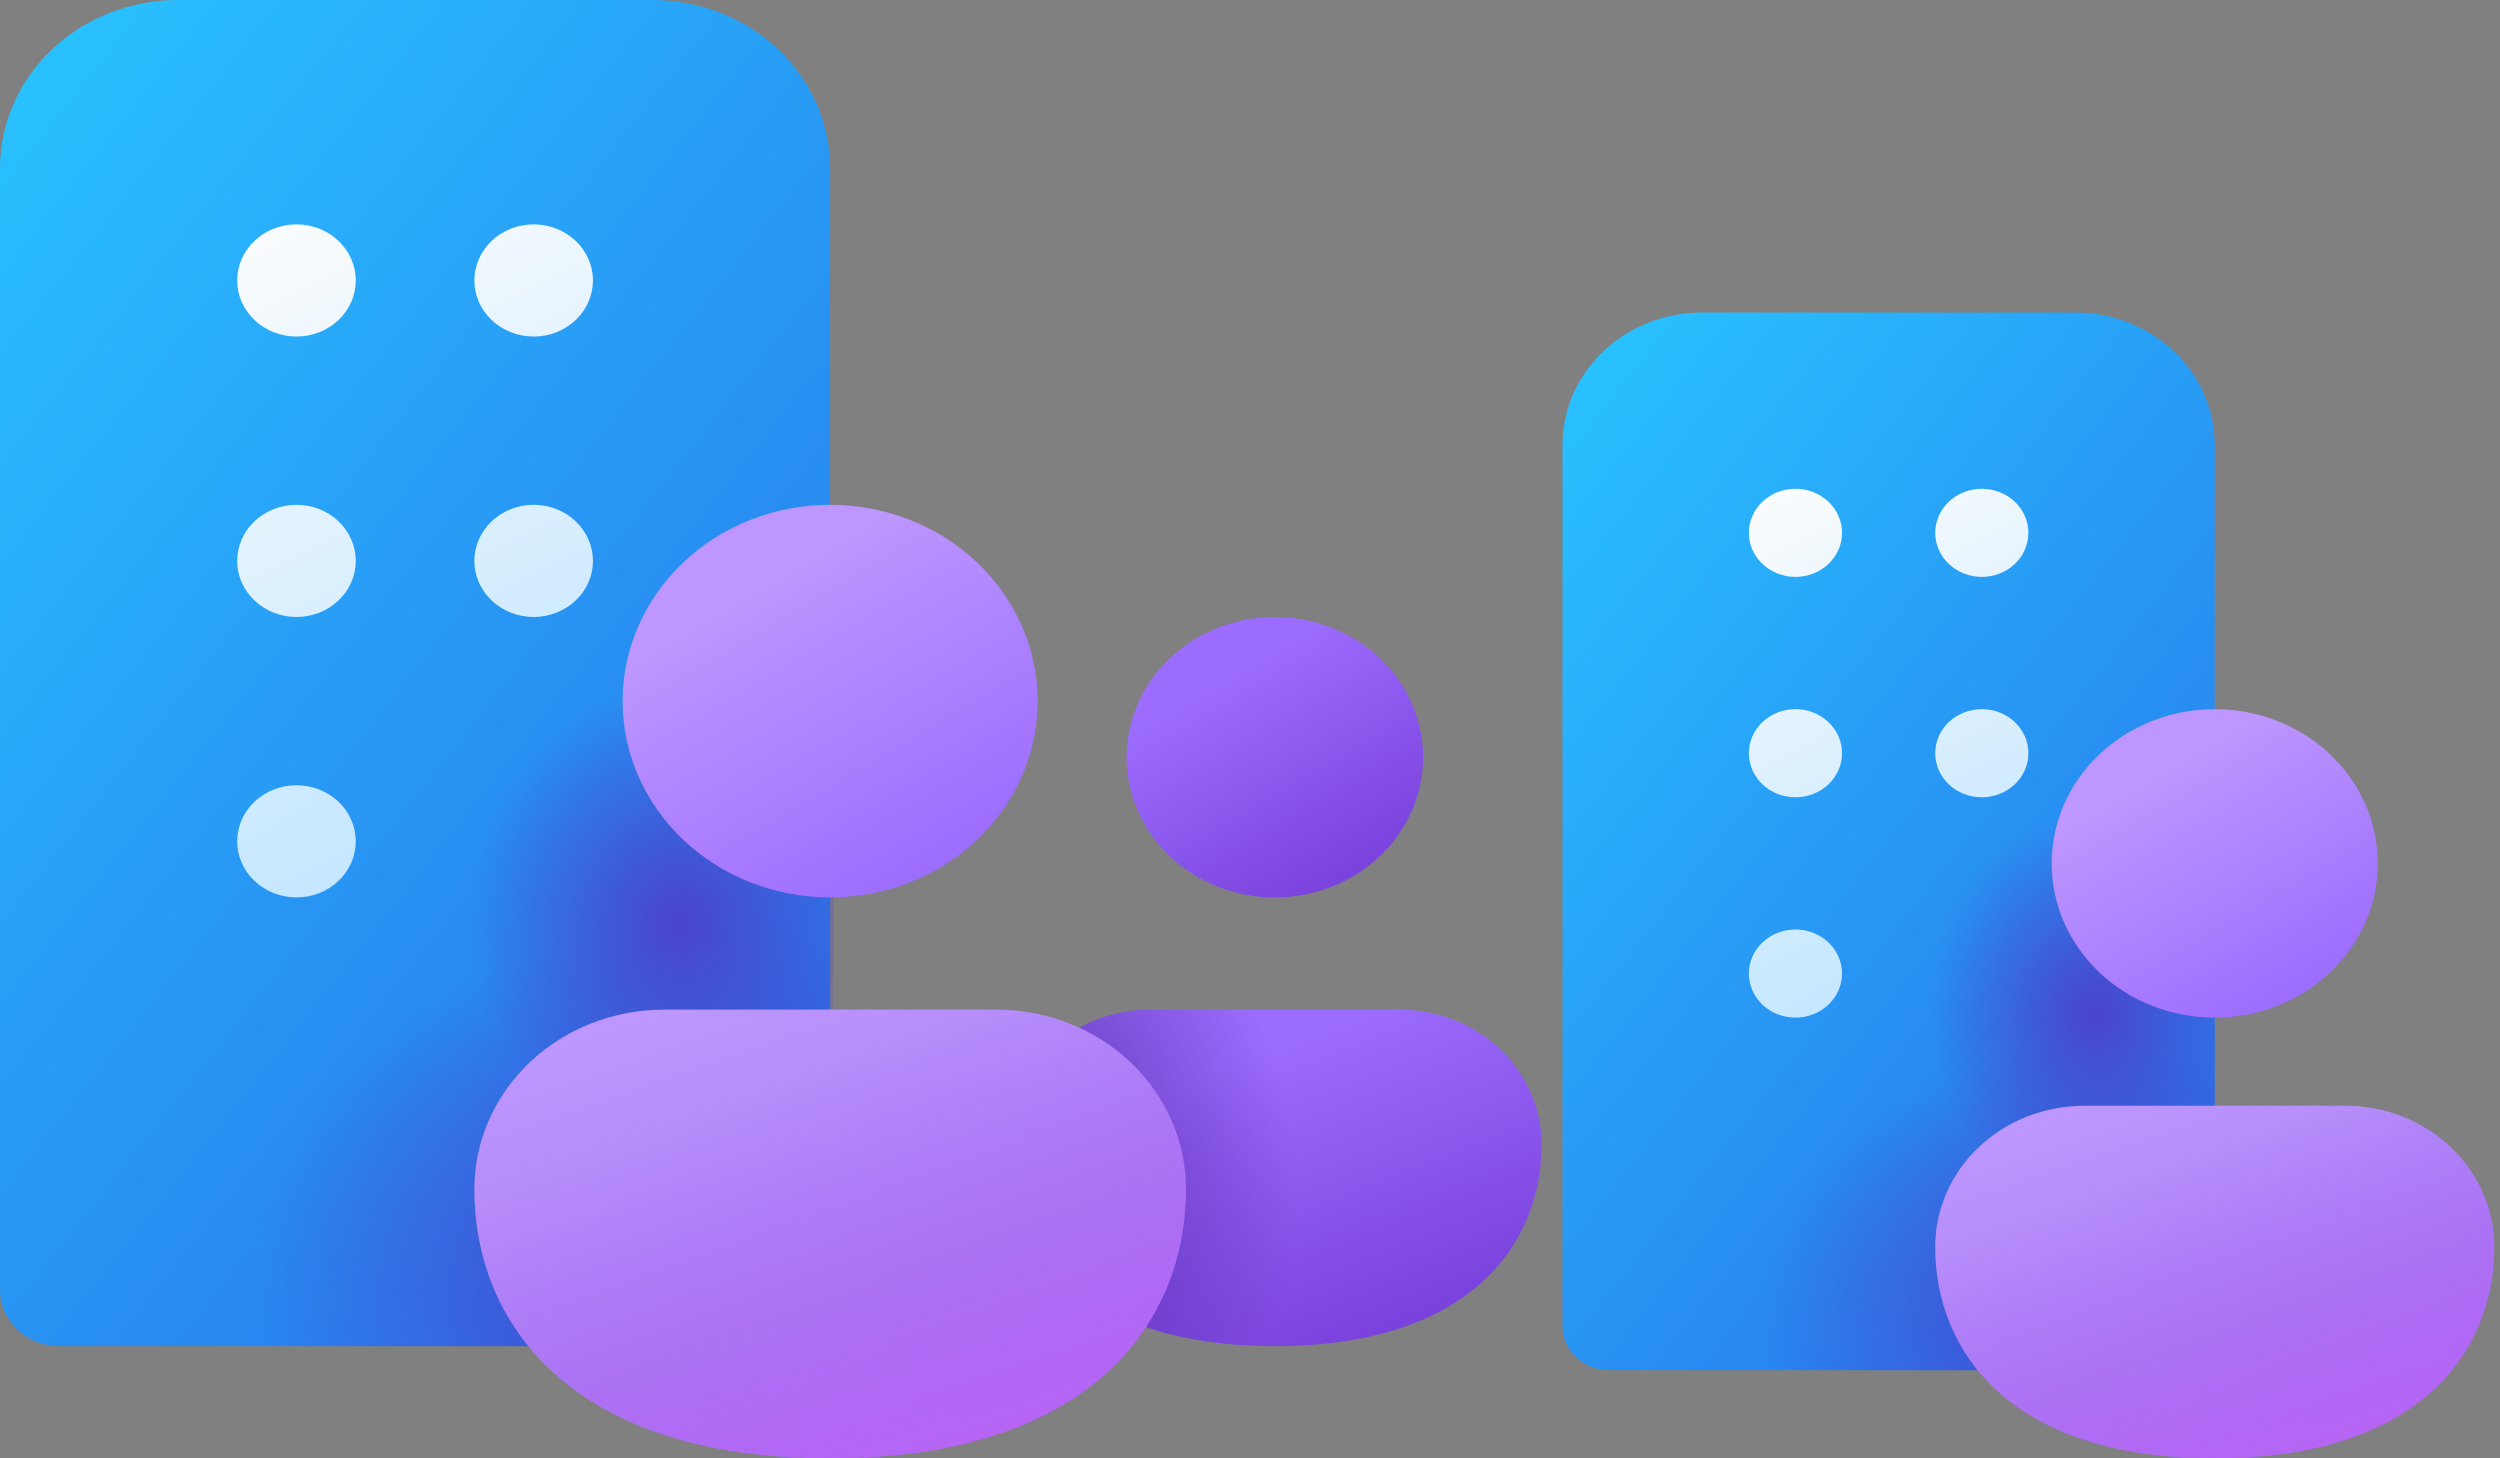
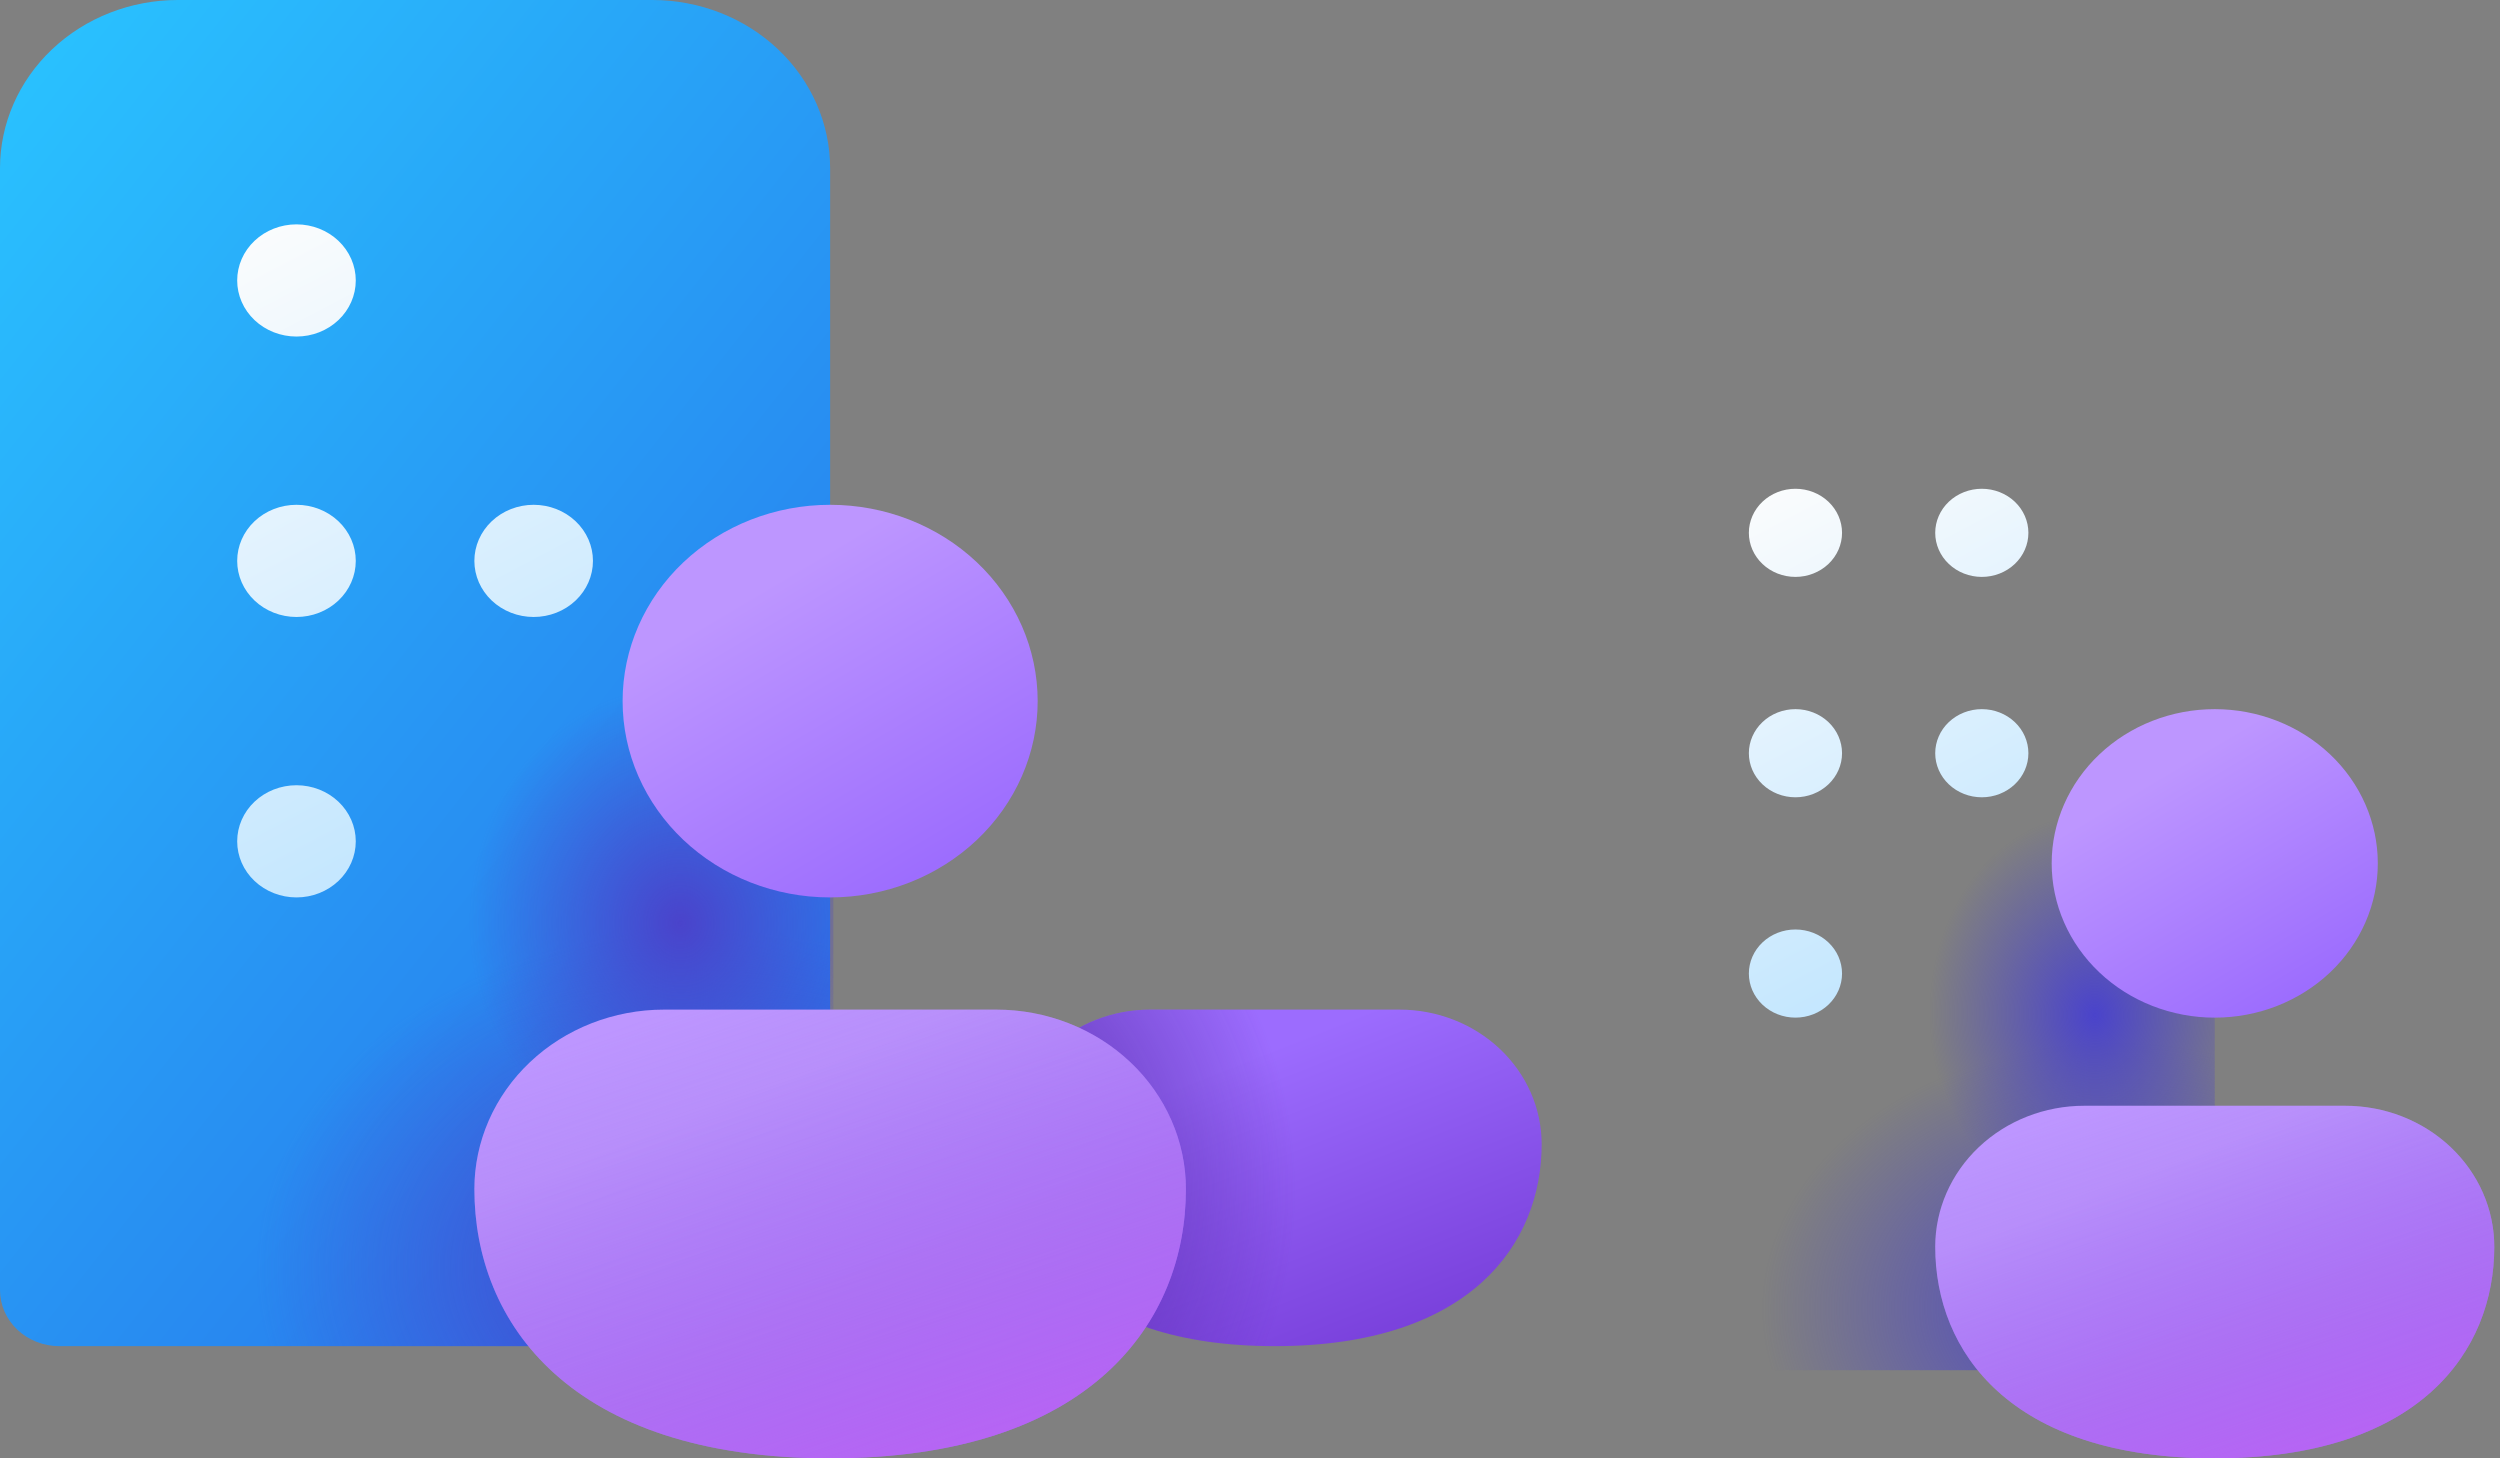
<svg xmlns="http://www.w3.org/2000/svg" width="240" height="140" viewBox="0 0 240 140" fill="none">
  <rect x="0" y="0" width="240" height="140" fill="#808080" stroke="none" />
  <path d="M0 16.154C0 11.87 1.799 7.761 5.002 4.731C8.204 1.702 12.548 0 17.077 0H62.615C67.144 0 71.488 1.702 74.691 4.731C77.893 7.761 79.692 11.87 79.692 16.154V129.231H5.692C4.183 129.231 2.735 128.663 1.667 127.654C0.6 126.644 0 125.274 0 123.846V16.154Z" fill="url(#paint0_linear_3063_2412)" />
  <path d="M0 16.154C0 11.87 1.799 7.761 5.002 4.731C8.204 1.702 12.548 0 17.077 0H62.615C67.144 0 71.488 1.702 74.691 4.731C77.893 7.761 79.692 11.87 79.692 16.154V129.231H5.692C4.183 129.231 2.735 128.663 1.667 127.654C0.6 126.644 0 125.274 0 123.846V16.154Z" fill="url(#paint1_radial_3063_2412)" />
  <path d="M0 24C0 20.022 1.806 16.206 5.021 13.393C8.236 10.58 12.596 9 17.143 9H62.857C67.404 9 71.764 10.58 74.979 13.393C78.194 16.206 80 20.022 80 24V129H5.714C4.199 129 2.745 128.473 1.674 127.536C0.602 126.598 0 125.326 0 124V24Z" fill="url(#paint2_radial_3063_2412)" />
  <path d="M34.154 80.767C34.154 82.195 33.554 83.565 32.487 84.575C31.419 85.585 29.971 86.152 28.462 86.152C26.952 86.152 25.504 85.585 24.437 84.575C23.369 83.565 22.77 82.195 22.77 80.767C22.77 79.339 23.369 77.97 24.437 76.96C25.504 75.95 26.952 75.383 28.462 75.383C29.971 75.383 31.419 75.95 32.487 76.96C33.554 77.97 34.154 79.339 34.154 80.767Z" fill="url(#paint3_linear_3063_2412)" />
  <path d="M56.924 53.846C56.924 55.274 56.324 56.643 55.256 57.653C54.189 58.663 52.741 59.23 51.231 59.23C49.722 59.23 48.274 58.663 47.206 57.653C46.139 56.643 45.539 55.274 45.539 53.846C45.539 52.417 46.139 51.048 47.206 50.038C48.274 49.028 49.722 48.461 51.231 48.461C52.741 48.461 54.189 49.028 55.256 50.038C56.324 51.048 56.924 52.417 56.924 53.846Z" fill="url(#paint4_linear_3063_2412)" />
  <path d="M34.154 53.846C34.154 55.274 33.554 56.643 32.487 57.653C31.419 58.663 29.971 59.23 28.462 59.23C26.952 59.23 25.504 58.663 24.437 57.653C23.369 56.643 22.77 55.274 22.77 53.846C22.77 52.417 23.369 51.048 24.437 50.038C25.504 49.028 26.952 48.461 28.462 48.461C29.971 48.461 31.419 49.028 32.487 50.038C33.554 51.048 34.154 52.417 34.154 53.846Z" fill="url(#paint5_linear_3063_2412)" />
-   <path d="M56.924 26.924C56.924 28.352 56.324 29.721 55.256 30.731C54.189 31.741 52.741 32.308 51.231 32.308C49.722 32.308 48.274 31.741 47.206 30.731C46.139 29.721 45.539 28.352 45.539 26.924C45.539 25.496 46.139 24.126 47.206 23.116C48.274 22.106 49.722 21.539 51.231 21.539C52.741 21.539 54.189 22.106 55.256 23.116C56.324 24.126 56.924 25.496 56.924 26.924Z" fill="url(#paint6_linear_3063_2412)" />
  <path d="M34.154 26.924C34.154 28.352 33.554 29.721 32.487 30.731C31.419 31.741 29.971 32.308 28.462 32.308C26.952 32.308 25.504 31.741 24.437 30.731C23.369 29.721 22.77 28.352 22.77 26.924C22.77 25.496 23.369 24.126 24.437 23.116C25.504 22.106 26.952 21.539 28.462 21.539C29.971 21.539 31.419 22.106 32.487 23.116C33.554 24.126 34.154 25.496 34.154 26.924Z" fill="url(#paint7_linear_3063_2412)" />
  <path d="M122.385 129.23C141.17 129.23 148 119.408 148 109.845C148 106.418 146.561 103.131 143.999 100.707C141.437 98.283 137.962 96.922 134.339 96.922H110.431C106.808 96.922 103.333 98.283 100.771 100.707C98.209 103.131 96.769 106.418 96.769 109.845C96.769 119.408 103.6 129.23 122.385 129.23Z" fill="url(#paint8_linear_3063_2412)" />
  <path d="M122.385 129.23C141.17 129.23 148 119.408 148 109.845C148 106.418 146.561 103.131 143.999 100.707C141.437 98.283 137.962 96.922 134.339 96.922H110.431C106.808 96.922 103.333 98.283 100.771 100.707C98.209 103.131 96.769 106.418 96.769 109.845C96.769 119.408 103.6 129.23 122.385 129.23Z" fill="url(#paint9_radial_3063_2412)" fill-opacity="0.5" />
-   <path d="M136.614 72.696C136.614 76.266 135.115 79.69 132.446 82.215C129.777 84.739 126.157 86.157 122.383 86.157C118.609 86.157 114.989 84.739 112.32 82.215C109.652 79.69 108.152 76.266 108.152 72.696C108.152 69.126 109.652 65.702 112.32 63.177C114.989 60.653 118.609 59.234 122.383 59.234C126.157 59.234 129.777 60.653 132.446 63.177C135.115 65.702 136.614 69.126 136.614 72.696Z" fill="url(#paint10_linear_3063_2412)" />
  <path d="M79.693 139.999C104.739 139.999 113.847 126.903 113.847 114.153C113.847 109.583 111.928 105.2 108.512 101.969C105.096 98.737 100.462 96.922 95.631 96.922H63.755C58.923 96.922 54.29 98.737 50.874 101.969C47.458 105.2 45.539 109.583 45.539 114.153C45.539 126.903 54.647 139.999 79.693 139.999Z" fill="url(#paint11_linear_3063_2412)" />
  <path d="M79.693 139.999C104.739 139.999 113.847 126.903 113.847 114.153C113.847 109.583 111.928 105.2 108.512 101.969C105.096 98.737 100.462 96.922 95.631 96.922H63.755C58.923 96.922 54.29 98.737 50.874 101.969C47.458 105.2 45.539 109.583 45.539 114.153C45.539 126.903 54.647 139.999 79.693 139.999Z" fill="url(#paint12_linear_3063_2412)" />
  <path d="M99.616 67.307C99.616 69.782 99.1 72.233 98.099 74.519C97.098 76.806 95.63 78.883 93.78 80.633C91.93 82.383 89.734 83.772 87.317 84.719C84.9 85.666 82.309 86.153 79.693 86.153C77.076 86.153 74.486 85.666 72.068 84.719C69.651 83.772 67.455 82.383 65.605 80.633C63.755 78.883 62.287 76.806 61.286 74.519C60.285 72.233 59.77 69.782 59.77 67.307C59.77 62.309 61.869 57.515 65.605 53.981C69.341 50.447 74.409 48.461 79.693 48.461C84.977 48.461 90.044 50.447 93.78 53.981C97.517 57.515 99.616 62.309 99.616 67.307Z" fill="url(#paint13_linear_3063_2412)" />
-   <path d="M150 42.692C150 39.326 151.414 36.098 153.93 33.718C156.446 31.337 159.859 30 163.418 30H199.198C202.756 30 206.169 31.337 208.685 33.718C211.202 36.098 212.615 39.326 212.615 42.692V131.538H154.473C153.286 131.538 152.149 131.093 151.31 130.299C150.471 129.506 150 128.43 150 127.308V42.692Z" fill="url(#paint14_linear_3063_2412)" />
  <path d="M150 42.692C150 39.326 151.414 36.098 153.93 33.718C156.446 31.337 159.859 30 163.418 30H199.198C202.756 30 206.169 31.337 208.685 33.718C211.202 36.098 212.615 39.326 212.615 42.692V131.538H154.473C153.286 131.538 152.149 131.093 151.31 130.299C150.471 129.506 150 128.43 150 127.308V42.692Z" fill="url(#paint15_radial_3063_2412)" />
  <path d="M150 42.692C150 39.326 151.414 36.098 153.93 33.718C156.446 31.337 159.859 30 163.418 30H199.198C202.756 30 206.169 31.337 208.685 33.718C211.202 36.098 212.615 39.326 212.615 42.692V131.538H154.473C153.286 131.538 152.149 131.093 151.31 130.299C150.471 129.506 150 128.43 150 127.308V42.692Z" fill="url(#paint16_radial_3063_2412)" />
  <path d="M176.836 93.461C176.836 94.583 176.364 95.659 175.526 96.453C174.687 97.246 173.549 97.692 172.363 97.692C171.177 97.692 170.039 97.246 169.201 96.453C168.362 95.659 167.891 94.583 167.891 93.461C167.891 92.339 168.362 91.263 169.201 90.47C170.039 89.676 171.177 89.231 172.363 89.231C173.549 89.231 174.687 89.676 175.526 90.47C176.364 91.263 176.836 92.339 176.836 93.461Z" fill="url(#paint17_linear_3063_2412)" />
  <path d="M194.726 72.309C194.726 73.431 194.255 74.507 193.416 75.3C192.578 76.094 191.44 76.54 190.254 76.54C189.068 76.54 187.93 76.094 187.091 75.3C186.252 74.507 185.781 73.431 185.781 72.309C185.781 71.187 186.252 70.111 187.091 69.317C187.93 68.524 189.068 68.078 190.254 68.078C191.44 68.078 192.578 68.524 193.416 69.317C194.255 70.111 194.726 71.187 194.726 72.309Z" fill="url(#paint18_linear_3063_2412)" />
  <path d="M176.836 72.309C176.836 73.431 176.364 74.507 175.526 75.3C174.687 76.094 173.549 76.54 172.363 76.54C171.177 76.54 170.039 76.094 169.201 75.3C168.362 74.507 167.891 73.431 167.891 72.309C167.891 71.187 168.362 70.111 169.201 69.317C170.039 68.524 171.177 68.078 172.363 68.078C173.549 68.078 174.687 68.524 175.526 69.317C176.364 70.111 176.836 71.187 176.836 72.309Z" fill="url(#paint19_linear_3063_2412)" />
  <path d="M194.726 51.153C194.726 52.275 194.255 53.351 193.416 54.144C192.578 54.938 191.44 55.383 190.254 55.383C189.068 55.383 187.93 54.938 187.091 54.144C186.252 53.351 185.781 52.275 185.781 51.153C185.781 50.031 186.252 48.955 187.091 48.161C187.93 47.368 189.068 46.922 190.254 46.922C191.44 46.922 192.578 47.368 193.416 48.161C194.255 48.955 194.726 50.031 194.726 51.153Z" fill="url(#paint20_linear_3063_2412)" />
  <path d="M176.836 51.153C176.836 52.275 176.364 53.351 175.526 54.144C174.687 54.938 173.549 55.383 172.363 55.383C171.177 55.383 170.039 54.938 169.201 54.144C168.362 53.351 167.891 52.275 167.891 51.153C167.891 50.031 168.362 48.955 169.201 48.161C170.039 47.368 171.177 46.922 172.363 46.922C173.549 46.922 174.687 47.368 175.526 48.161C176.364 48.955 176.836 50.031 176.836 51.153Z" fill="url(#paint21_linear_3063_2412)" />
  <path d="M212.616 139.998C232.295 139.998 239.452 129.709 239.452 119.691C239.452 116.1 237.944 112.657 235.26 110.118C232.576 107.579 228.935 106.152 225.139 106.152H200.093C196.298 106.152 192.657 107.579 189.973 110.118C187.289 112.657 185.781 116.1 185.781 119.691C185.781 129.709 192.937 139.998 212.616 139.998Z" fill="url(#paint22_linear_3063_2412)" />
  <path d="M212.616 139.998C232.295 139.998 239.452 129.709 239.452 119.691C239.452 116.1 237.944 112.657 235.26 110.118C232.576 107.579 228.935 106.152 225.139 106.152H200.093C196.298 106.152 192.657 107.579 189.973 110.118C187.289 112.657 185.781 116.1 185.781 119.691C185.781 129.709 192.937 139.998 212.616 139.998Z" fill="url(#paint23_linear_3063_2412)" />
  <path d="M228.269 82.886C228.269 84.83 227.864 86.756 227.077 88.552C226.29 90.349 225.137 91.981 223.684 93.356C222.23 94.731 220.504 95.822 218.605 96.566C216.706 97.311 214.67 97.694 212.615 97.694C210.559 97.694 208.524 97.311 206.624 96.566C204.725 95.822 202.999 94.731 201.546 93.356C200.092 91.981 198.939 90.349 198.153 88.552C197.366 86.756 196.961 84.83 196.961 82.886C196.961 78.959 198.61 75.192 201.546 72.415C204.481 69.638 208.463 68.078 212.615 68.078C216.766 68.078 220.748 69.638 223.684 72.415C226.619 75.192 228.269 78.959 228.269 82.886Z" fill="url(#paint24_linear_3063_2412)" />
  <defs>
    <linearGradient id="paint0_linear_3063_2412" x1="1.21734e-06" y1="4.038" x2="119.965" y2="98.752" gradientUnits="userSpaceOnUse">
      <stop stop-color="#29C3FF" />
      <stop offset="1" stop-color="#2764E7" />
    </linearGradient>
    <radialGradient id="paint1_radial_3063_2412" cx="0" cy="0" r="1" gradientUnits="userSpaceOnUse" gradientTransform="translate(67.237 121.488) rotate(-0.825) scale(46.769 35.321)">
      <stop stop-color="#4A43CB" />
      <stop offset="0.914" stop-color="#4A43CB" stop-opacity="0" />
    </radialGradient>
    <radialGradient id="paint2_radial_3063_2412" cx="0" cy="0" r="1" gradientUnits="userSpaceOnUse" gradientTransform="translate(65.28 88.69) rotate(88.605) scale(22.819 20.287)">
      <stop stop-color="#4A43CB" />
      <stop offset="1" stop-color="#4A43CB" stop-opacity="0" />
    </radialGradient>
    <linearGradient id="paint3_linear_3063_2412" x1="33.016" y1="14.354" x2="70.705" y2="86.09" gradientUnits="userSpaceOnUse">
      <stop stop-color="#FDFDFD" />
      <stop offset="1" stop-color="#B3E0FF" />
    </linearGradient>
    <linearGradient id="paint4_linear_3063_2412" x1="33.016" y1="14.355" x2="70.706" y2="86.091" gradientUnits="userSpaceOnUse">
      <stop stop-color="#FDFDFD" />
      <stop offset="1" stop-color="#B3E0FF" />
    </linearGradient>
    <linearGradient id="paint5_linear_3063_2412" x1="33.016" y1="14.355" x2="70.705" y2="86.091" gradientUnits="userSpaceOnUse">
      <stop stop-color="#FDFDFD" />
      <stop offset="1" stop-color="#B3E0FF" />
    </linearGradient>
    <linearGradient id="paint6_linear_3063_2412" x1="33.016" y1="14.356" x2="70.706" y2="86.092" gradientUnits="userSpaceOnUse">
      <stop stop-color="#FDFDFD" />
      <stop offset="1" stop-color="#B3E0FF" />
    </linearGradient>
    <linearGradient id="paint7_linear_3063_2412" x1="33.016" y1="14.356" x2="70.705" y2="86.092" gradientUnits="userSpaceOnUse">
      <stop stop-color="#FDFDFD" />
      <stop offset="1" stop-color="#B3E0FF" />
    </linearGradient>
    <linearGradient id="paint8_linear_3063_2412" x1="108.951" y1="101.219" x2="121.452" y2="132.879" gradientUnits="userSpaceOnUse">
      <stop offset="0.125" stop-color="#9C6CFE" />
      <stop offset="1" stop-color="#7A41DC" />
    </linearGradient>
    <radialGradient id="paint9_radial_3063_2412" cx="0" cy="0" r="1" gradientUnits="userSpaceOnUse" gradientTransform="translate(90.28 113.076) rotate(-7.955) scale(34.043 38.017)">
      <stop offset="0.392" stop-color="#3B148A" />
      <stop offset="1" stop-color="#3B148A" stop-opacity="0" />
    </radialGradient>
    <linearGradient id="paint10_linear_3063_2412" x1="114.926" y1="62.81" x2="128.301" y2="85.394" gradientUnits="userSpaceOnUse">
      <stop offset="0.125" stop-color="#9C6CFE" />
      <stop offset="1" stop-color="#7A41DC" />
    </linearGradient>
    <linearGradient id="paint11_linear_3063_2412" x1="61.785" y1="102.651" x2="78.457" y2="144.869" gradientUnits="userSpaceOnUse">
      <stop offset="0.125" stop-color="#BD96FF" />
      <stop offset="1" stop-color="#9C6CFE" />
    </linearGradient>
    <linearGradient id="paint12_linear_3063_2412" x1="79.693" y1="91.796" x2="103.333" y2="161.852" gradientUnits="userSpaceOnUse">
      <stop stop-color="#885EDB" stop-opacity="0" />
      <stop offset="1" stop-color="#E362F8" />
    </linearGradient>
    <linearGradient id="paint13_linear_3063_2412" x1="69.242" y1="53.469" x2="87.971" y2="85.076" gradientUnits="userSpaceOnUse">
      <stop offset="0.125" stop-color="#BD96FF" />
      <stop offset="1" stop-color="#9C6CFE" />
    </linearGradient>
    <linearGradient id="paint14_linear_3063_2412" x1="150" y1="33.173" x2="244.258" y2="107.591" gradientUnits="userSpaceOnUse">
      <stop stop-color="#29C3FF" />
      <stop offset="1" stop-color="#2764E7" />
    </linearGradient>
    <radialGradient id="paint15_radial_3063_2412" cx="0" cy="0" r="1" gradientUnits="userSpaceOnUse" gradientTransform="translate(202.829 125.455) rotate(-0.825) scale(36.747 27.752)">
      <stop stop-color="#4A43CB" />
      <stop offset="0.914" stop-color="#4A43CB" stop-opacity="0" />
    </radialGradient>
    <radialGradient id="paint16_radial_3063_2412" cx="0" cy="0" r="1" gradientUnits="userSpaceOnUse" gradientTransform="translate(201.094 97.43) rotate(88.709) scale(19.308 15.879)">
      <stop stop-color="#4A43CB" />
      <stop offset="1" stop-color="#4A43CB" stop-opacity="0" />
    </radialGradient>
    <linearGradient id="paint17_linear_3063_2412" x1="175.941" y1="41.279" x2="205.555" y2="97.643" gradientUnits="userSpaceOnUse">
      <stop stop-color="#FDFDFD" />
      <stop offset="1" stop-color="#B3E0FF" />
    </linearGradient>
    <linearGradient id="paint18_linear_3063_2412" x1="175.942" y1="41.281" x2="205.555" y2="97.644" gradientUnits="userSpaceOnUse">
      <stop stop-color="#FDFDFD" />
      <stop offset="1" stop-color="#B3E0FF" />
    </linearGradient>
    <linearGradient id="paint19_linear_3063_2412" x1="175.941" y1="41.281" x2="205.555" y2="97.644" gradientUnits="userSpaceOnUse">
      <stop stop-color="#FDFDFD" />
      <stop offset="1" stop-color="#B3E0FF" />
    </linearGradient>
    <linearGradient id="paint20_linear_3063_2412" x1="175.942" y1="41.278" x2="205.555" y2="97.642" gradientUnits="userSpaceOnUse">
      <stop stop-color="#FDFDFD" />
      <stop offset="1" stop-color="#B3E0FF" />
    </linearGradient>
    <linearGradient id="paint21_linear_3063_2412" x1="175.941" y1="41.278" x2="205.555" y2="97.642" gradientUnits="userSpaceOnUse">
      <stop stop-color="#FDFDFD" />
      <stop offset="1" stop-color="#B3E0FF" />
    </linearGradient>
    <linearGradient id="paint22_linear_3063_2412" x1="198.546" y1="110.654" x2="211.645" y2="143.825" gradientUnits="userSpaceOnUse">
      <stop offset="0.125" stop-color="#BD96FF" />
      <stop offset="1" stop-color="#9C6CFE" />
    </linearGradient>
    <linearGradient id="paint23_linear_3063_2412" x1="212.616" y1="102.125" x2="231.19" y2="157.169" gradientUnits="userSpaceOnUse">
      <stop stop-color="#885EDB" stop-opacity="0" />
      <stop offset="1" stop-color="#E362F8" />
    </linearGradient>
    <linearGradient id="paint24_linear_3063_2412" x1="204.403" y1="72.013" x2="219.119" y2="96.847" gradientUnits="userSpaceOnUse">
      <stop offset="0.125" stop-color="#BD96FF" />
      <stop offset="1" stop-color="#9C6CFE" />
    </linearGradient>
  </defs>
</svg>